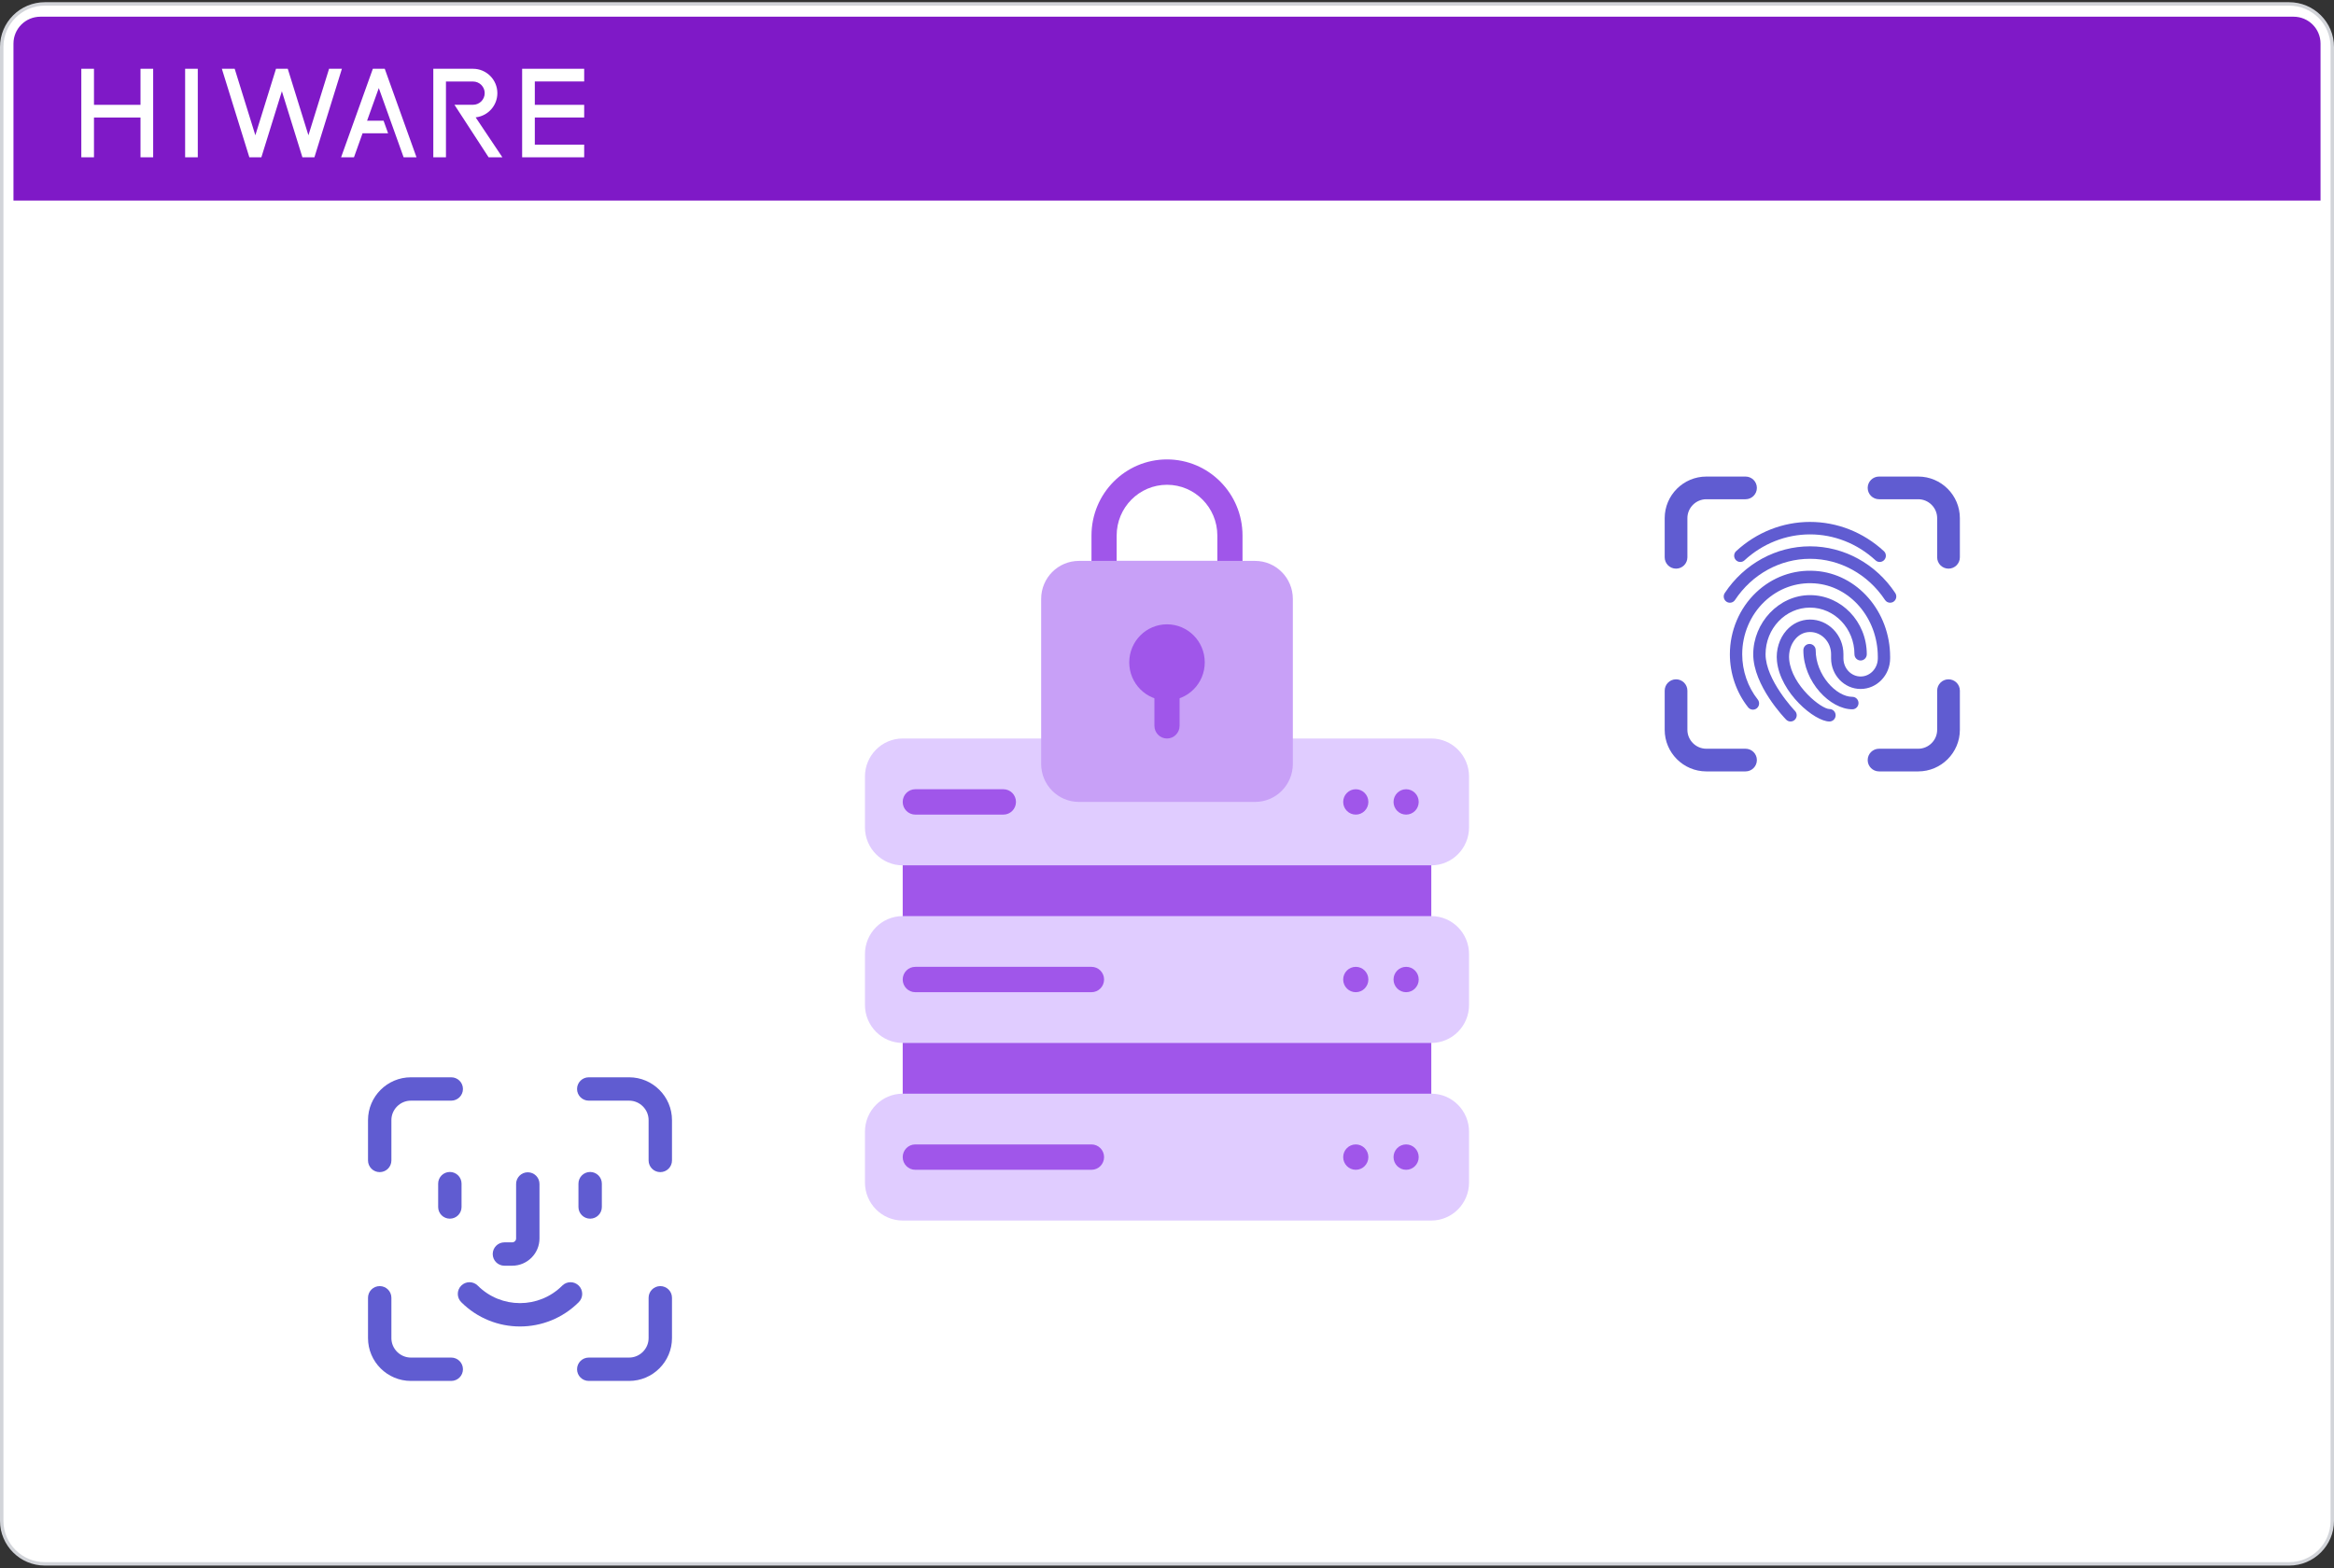
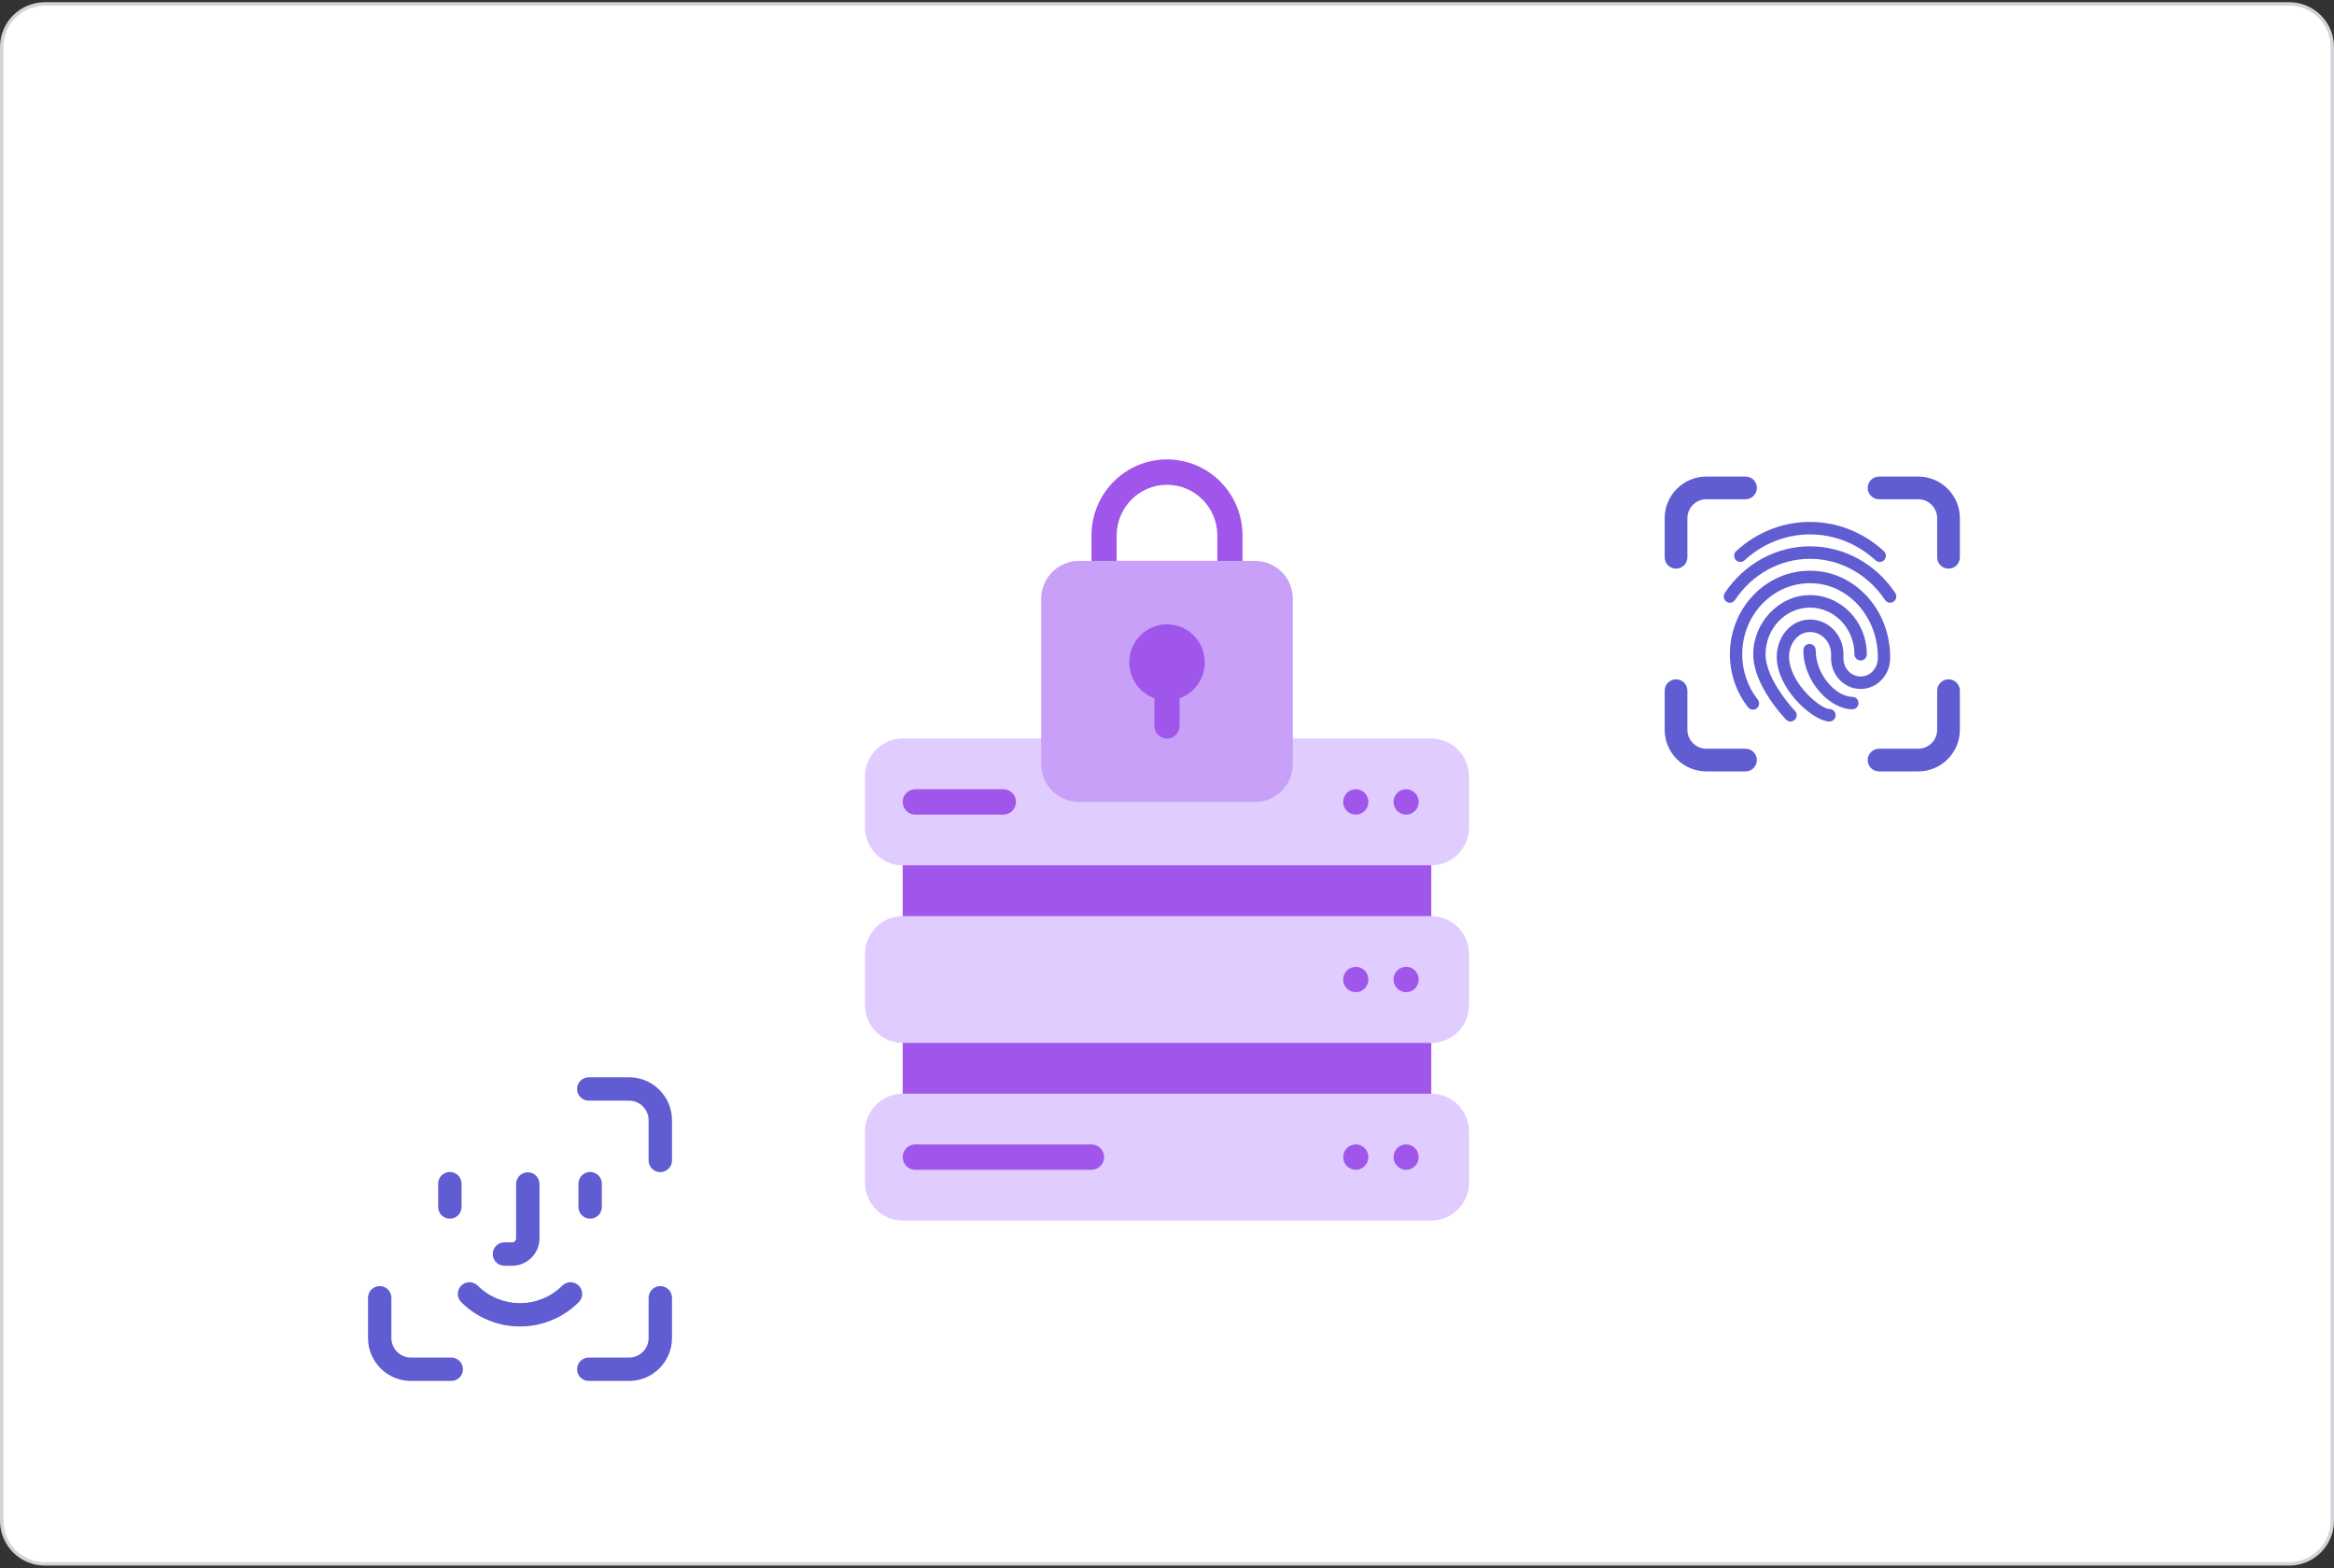
<svg xmlns="http://www.w3.org/2000/svg" width="680" height="457" viewBox="0 0 680 457" fill="none">
  <rect x="0" y="0" width="680" height="457" fill="#333333" stroke="none" />
  <path d="M13.077 1.141H666.923C673.87 1.141 679.5 6.762 679.5 13.695V443.201C679.5 450.135 673.87 455.756 666.923 455.756H13.077C6.13 455.756 0.5 450.135 0.5 443.201V13.695C0.5 6.762 6.13 1.141 13.077 1.141Z" fill="white" stroke="#D2D4D9" />
-   <path d="M3.924 12.707C3.924 8.377 7.437 4.867 11.77 4.867H668.232C672.565 4.867 676.078 8.377 676.078 12.707V58.437H3.924V12.707Z" fill="#7F19C7" />
  <path d="M108.631 20.029L99.378 45.834H103.13L105.627 38.849H113.073L111.753 35.175H106.947L110.361 25.661L117.592 45.834H121.344L112.091 20.029H108.631Z" fill="white" />
  <path d="M170.2 23.737V20.043H152.122V45.841H170.2V42.154H155.816V34.239H170.2V30.552H155.816V23.737H170.2Z" fill="white" />
  <path d="M57.624 20.043H53.937V45.841H57.624V20.043Z" fill="white" />
  <path d="M40.937 30.552H27.378V20.043H23.691V45.841H27.378V34.246H40.937V45.841H44.624V20.043H40.937V30.552Z" fill="white" />
  <path d="M138.83 34.168C142.264 33.674 144.904 30.708 144.904 27.144C144.904 23.23 141.724 20.043 137.809 20.043H126.241V45.841H129.928V23.756H137.829C139.695 23.756 141.217 25.278 141.217 27.144C141.217 29.011 139.695 30.533 137.829 30.533H132.399L142.355 45.841H146.367L138.583 34.213C138.583 34.213 138.72 34.181 138.837 34.161" fill="white" />
  <path d="M95.879 20.029L89.858 39.422L83.836 20.029H80.416L74.394 39.422L68.372 20.029H64.633L72.645 45.834H76.15L82.126 26.591L88.102 45.834H91.607L99.618 20.029H95.879Z" fill="white" />
  <g clip-path="url(#clip0_10911_146283)">
    <path d="M358.333 170.856H321.667C319.641 170.856 318 169.201 318 167.159V156.068C318 143.817 327.85 133.887 340 133.887C352.15 133.887 362 143.817 362 156.068V167.159C362 169.201 360.359 170.856 358.333 170.856ZM325.333 163.462H354.667V156.068C354.667 147.903 348.099 141.28 340 141.28C331.901 141.28 325.333 147.903 325.333 156.068V163.462Z" fill="#A056EA" />
    <path d="M413.333 244.793H266.667C264.642 244.793 263 246.448 263 248.49V270.671C263 272.713 264.642 274.368 266.667 274.368H413.333C415.358 274.368 417 272.713 417 270.671V248.49C417 246.448 415.358 244.793 413.333 244.793Z" fill="#A056EA" />
    <path d="M413.333 296.549H266.667C264.642 296.549 263 298.204 263 300.246V322.427C263 324.469 264.642 326.124 266.667 326.124H413.333C415.358 326.124 417 324.469 417 322.427V300.246C417 298.204 415.358 296.549 413.333 296.549Z" fill="#A056EA" />
    <path d="M417 215.219H263C256.925 215.219 252 220.184 252 226.309V241.097C252 247.222 256.925 252.188 263 252.188H417C423.075 252.188 428 247.222 428 241.097V226.309C428 220.184 423.075 215.219 417 215.219Z" fill="#E0CCFF" />
    <path d="M417 266.975H263C256.925 266.975 252 271.94 252 278.065V292.853C252 298.978 256.925 303.943 263 303.943H417C423.075 303.943 428 298.978 428 292.853V278.065C428 271.94 423.075 266.975 417 266.975Z" fill="#E0CCFF" />
    <path d="M417 318.73H263C256.925 318.73 252 323.696 252 329.821V344.609C252 350.734 256.925 355.699 263 355.699H417C423.075 355.699 428 350.734 428 344.609V329.821C428 323.696 423.075 318.73 417 318.73Z" fill="#E0CCFF" />
    <path d="M409.667 237.4C411.692 237.4 413.333 235.744 413.333 233.703C413.333 231.661 411.692 230.006 409.667 230.006C407.642 230.006 406 231.661 406 233.703C406 235.744 407.642 237.4 409.667 237.4Z" fill="#A056EA" />
    <path d="M395 237.4C397.025 237.4 398.667 235.744 398.667 233.703C398.667 231.661 397.025 230.006 395 230.006C392.975 230.006 391.333 231.661 391.333 233.703C391.333 235.744 392.975 237.4 395 237.4Z" fill="#A056EA" />
    <path d="M409.667 289.155C411.692 289.155 413.333 287.5 413.333 285.459C413.333 283.417 411.692 281.762 409.667 281.762C407.642 281.762 406 283.417 406 285.459C406 287.5 407.642 289.155 409.667 289.155Z" fill="#A056EA" />
    <path d="M395 289.155C397.025 289.155 398.667 287.5 398.667 285.459C398.667 283.417 397.025 281.762 395 281.762C392.975 281.762 391.333 283.417 391.333 285.459C391.333 287.5 392.975 289.155 395 289.155Z" fill="#A056EA" />
    <path d="M409.667 340.911C411.692 340.911 413.333 339.256 413.333 337.214C413.333 335.173 411.692 333.518 409.667 333.518C407.642 333.518 406 335.173 406 337.214C406 339.256 407.642 340.911 409.667 340.911Z" fill="#A056EA" />
    <path d="M395 340.911C397.025 340.911 398.667 339.256 398.667 337.214C398.667 335.173 397.025 333.518 395 333.518C392.975 333.518 391.333 335.173 391.333 337.214C391.333 339.256 392.975 340.911 395 340.911Z" fill="#A056EA" />
    <path d="M318 340.911H266.667C264.641 340.911 263 339.257 263 337.214C263 335.172 264.641 333.518 266.667 333.518H318C320.026 333.518 321.667 335.172 321.667 337.214C321.667 339.257 320.026 340.911 318 340.911Z" fill="#A056EA" />
-     <path d="M318 289.155H266.667C264.641 289.155 263 287.501 263 285.459C263 283.416 264.641 281.762 266.667 281.762H318C320.026 281.762 321.667 283.416 321.667 285.459C321.667 287.501 320.026 289.155 318 289.155Z" fill="#A056EA" />
    <path d="M292.333 237.4H266.667C264.641 237.4 263 235.745 263 233.703C263 231.66 264.641 230.006 266.667 230.006H292.333C294.359 230.006 296 231.66 296 233.703C296 235.745 294.359 237.4 292.333 237.4Z" fill="#A056EA" />
    <path d="M365.667 163.461H314.333C308.258 163.461 303.333 168.426 303.333 174.552V222.611C303.333 228.736 308.258 233.702 314.333 233.702H365.667C371.742 233.702 376.667 228.736 376.667 222.611V174.552C376.667 168.426 371.742 163.461 365.667 163.461Z" fill="#C8A0F7" />
    <path d="M340 204.127C346.075 204.127 351 199.161 351 193.036C351 186.911 346.075 181.945 340 181.945C333.925 181.945 329 186.911 329 193.036C329 199.161 333.925 204.127 340 204.127Z" fill="#A056EA" />
    <path d="M340 215.219C337.974 215.219 336.333 213.564 336.333 211.522V200.431C336.333 198.389 337.974 196.734 340 196.734C342.026 196.734 343.667 198.389 343.667 200.431V211.522C343.667 213.564 342.026 215.219 340 215.219Z" fill="#A056EA" />
  </g>
  <g clip-path="url(#clip1_10911_146283)">
    <path fill-rule="evenodd" clip-rule="evenodd" d="M131.062 341.545C132.944 341.545 134.469 343.069 134.469 344.948V351.755C134.469 353.635 132.944 355.158 131.062 355.158C129.181 355.158 127.656 353.635 127.656 351.755V344.948C127.656 343.069 129.181 341.545 131.062 341.545Z" fill="#605CD1" />
    <path fill-rule="evenodd" clip-rule="evenodd" d="M171.937 341.545C173.819 341.545 175.344 343.069 175.344 344.948V351.755C175.344 353.635 173.819 355.158 171.937 355.158C170.056 355.158 168.531 353.635 168.531 351.755V344.948C168.531 343.069 170.056 341.545 171.937 341.545Z" fill="#605CD1" />
    <path fill-rule="evenodd" clip-rule="evenodd" d="M153.771 341.637C155.652 341.637 157.177 343.16 157.177 345.04V360.923C157.177 365.298 153.608 368.864 149.229 368.864H146.958C145.077 368.864 143.552 367.34 143.552 365.46C143.552 363.581 145.077 362.057 146.958 362.057H149.229C149.846 362.057 150.365 361.539 150.365 360.923V345.04C150.365 343.16 151.89 341.637 153.771 341.637Z" fill="#605CD1" />
    <path fill-rule="evenodd" clip-rule="evenodd" d="M134.377 374.671C135.707 373.342 137.864 373.342 139.194 374.671C145.993 381.464 157.007 381.464 163.807 374.671C165.137 373.342 167.294 373.342 168.624 374.671C169.954 376 169.954 378.155 168.624 379.484C159.164 388.936 143.836 388.936 134.377 379.484C133.046 378.155 133.046 376 134.377 374.671Z" fill="#605CD1" />
-     <path fill-rule="evenodd" clip-rule="evenodd" d="M107.219 326.434C107.219 319.563 112.831 313.955 119.708 313.955H131.471C133.352 313.955 134.878 315.479 134.878 317.358C134.878 319.238 133.352 320.762 131.471 320.762H119.708C116.594 320.762 114.031 323.322 114.031 326.434V338.187C114.031 340.067 112.506 341.591 110.625 341.591C108.744 341.591 107.219 340.067 107.219 338.187V326.434Z" fill="#605CD1" />
    <path fill-rule="evenodd" clip-rule="evenodd" d="M192.375 374.807C194.256 374.807 195.781 376.33 195.781 378.21V389.963C195.781 396.834 190.169 402.442 183.292 402.442H171.529C169.648 402.442 168.123 400.918 168.123 399.039C168.123 397.159 169.648 395.635 171.529 395.635H183.292C186.406 395.635 188.969 393.075 188.969 389.963V378.21C188.969 376.33 190.494 374.807 192.375 374.807Z" fill="#605CD1" />
    <path fill-rule="evenodd" clip-rule="evenodd" d="M110.625 374.807C112.506 374.807 114.031 376.33 114.031 378.21V389.963C114.031 393.075 116.594 395.635 119.708 395.635H131.471C133.352 395.635 134.878 397.159 134.878 399.039C134.878 400.918 133.352 402.442 131.471 402.442H119.708C112.831 402.442 107.219 396.834 107.219 389.963V378.21C107.219 376.33 108.744 374.807 110.625 374.807Z" fill="#605CD1" />
    <path fill-rule="evenodd" clip-rule="evenodd" d="M168.123 317.358C168.123 315.479 169.648 313.955 171.529 313.955H183.292C190.169 313.955 195.781 319.563 195.781 326.434V338.187C195.781 340.067 194.256 341.591 192.375 341.591C190.494 341.591 188.969 340.067 188.969 338.187V326.434C188.969 323.322 186.406 320.762 183.292 320.762H171.529C169.648 320.762 168.123 319.238 168.123 317.358Z" fill="#605CD1" />
  </g>
  <path fill-rule="evenodd" clip-rule="evenodd" d="M485 151.001C485 144.328 490.45 138.883 497.128 138.883H508.551C510.378 138.883 511.858 140.362 511.858 142.188C511.858 144.013 510.378 145.493 508.551 145.493H497.128C494.104 145.493 491.615 147.979 491.615 151.001V162.414C491.615 164.239 490.134 165.719 488.308 165.719C486.481 165.719 485 164.239 485 162.414V151.001Z" fill="#605CD1" />
  <path fill-rule="evenodd" clip-rule="evenodd" d="M567.691 197.975C569.518 197.975 570.999 199.454 570.999 201.28V212.692C570.999 219.365 565.549 224.81 558.871 224.81H547.448C545.622 224.81 544.141 223.331 544.141 221.506C544.141 219.68 545.622 218.201 547.448 218.201H558.871C561.895 218.201 564.384 215.714 564.384 212.692V201.28C564.384 199.454 565.865 197.975 567.691 197.975Z" fill="#605CD1" />
  <path fill-rule="evenodd" clip-rule="evenodd" d="M488.308 197.975C490.134 197.975 491.615 199.454 491.615 201.28V212.692C491.615 215.714 494.104 218.201 497.128 218.201H508.551C510.378 218.201 511.858 219.68 511.858 221.506C511.858 223.331 510.378 224.81 508.551 224.81H497.128C490.45 224.81 485 219.365 485 212.692V201.28C485 199.454 486.481 197.975 488.308 197.975Z" fill="#605CD1" />
  <path fill-rule="evenodd" clip-rule="evenodd" d="M544.141 142.188C544.141 140.362 545.622 138.883 547.448 138.883H558.871C565.549 138.883 570.999 144.328 570.999 151.001V162.414C570.999 164.239 569.518 165.719 567.691 165.719C565.865 165.719 564.384 164.239 564.384 162.414V151.001C564.384 147.979 561.895 145.493 558.871 145.493H547.448C545.622 145.493 544.141 144.013 544.141 142.188Z" fill="#605CD1" />
  <g clip-path="url(#clip2_10911_146283)">
    <path d="M547.639 163.773C547.206 163.773 546.775 163.618 546.43 163.299C541.147 158.423 534.367 155.737 527.338 155.737C520.31 155.737 513.53 158.423 508.245 163.301C507.51 163.977 506.376 163.921 505.708 163.182C505.04 162.44 505.093 161.289 505.826 160.613C511.775 155.123 519.413 152.102 527.338 152.102C535.263 152.102 542.902 155.123 548.851 160.613C549.584 161.289 549.637 162.437 548.969 163.182C548.614 163.575 548.128 163.773 547.64 163.773H547.639Z" fill="#605CD1" />
    <path d="M550.68 175.653C550.104 175.653 549.534 175.372 549.189 174.848C544.204 167.335 536.036 162.849 527.339 162.849C518.642 162.849 510.472 167.334 505.488 174.847C504.935 175.683 503.817 175.906 502.996 175.344C502.172 174.783 501.952 173.654 502.505 172.82C508.157 164.302 517.442 159.215 527.339 159.215C537.235 159.215 546.519 164.302 552.172 172.824C552.725 173.658 552.507 174.787 551.681 175.347C551.375 175.553 551.028 175.653 550.68 175.653Z" fill="#605CD1" />
    <path d="M521.667 210.267C521.205 210.267 520.743 210.088 520.391 209.729C519.998 209.329 510.798 199.821 510.798 190.667C510.798 181.513 518.217 173.438 527.338 173.438C536.46 173.438 543.879 181.166 543.879 190.667C543.879 191.67 543.074 192.485 542.083 192.485C541.092 192.485 540.288 191.67 540.288 190.667C540.288 183.171 534.48 177.073 527.338 177.073C520.197 177.073 514.389 183.17 514.389 190.667C514.389 198.164 522.858 207.082 522.943 207.169C523.642 207.882 523.637 209.034 522.93 209.74C522.581 210.091 522.124 210.266 521.667 210.266V210.267Z" fill="#605CD1" />
    <path d="M533.01 210.267C528.691 210.267 518.68 201.949 517.71 192.686C517.368 189.412 518.397 186.063 520.461 183.726C522.256 181.695 524.681 180.568 527.288 180.553H527.339C529.882 180.553 532.284 181.564 534.114 183.404C536.024 185.326 537.075 187.907 537.075 190.67V191.855C537.075 194.776 539.321 197.15 542.083 197.15C544.846 197.15 547.094 194.775 547.094 191.855V191.44C547.094 180.122 538.995 170.706 528.655 170.008C523.264 169.638 518.093 171.523 514.101 175.299C509.959 179.221 507.585 184.824 507.585 190.67C507.585 195.479 509.194 200.163 512.114 203.862C512.731 204.647 512.607 205.789 511.831 206.417C511.058 207.045 509.928 206.916 509.305 206.131C505.879 201.79 503.99 196.298 503.99 190.668C503.99 183.818 506.781 177.249 511.644 172.643C516.367 168.169 522.491 165.944 528.887 166.378C541.107 167.203 550.681 178.212 550.681 191.438V191.853C550.681 196.777 546.821 200.783 542.079 200.783C537.337 200.783 533.479 196.777 533.479 191.853V190.668C533.479 188.88 532.804 187.216 531.578 185.98C530.429 184.822 528.923 184.186 527.337 184.186H527.303C525.28 184.197 523.917 185.26 523.133 186.15C521.732 187.732 521.038 190.035 521.276 192.304C522.068 199.861 530.646 206.634 533.006 206.634C533.997 206.634 534.801 207.448 534.801 208.452C534.801 209.455 533.999 210.267 533.008 210.267H533.01Z" fill="#605CD1" />
    <path d="M539.673 206.711C533.247 206.711 525.402 198.762 525.402 189.482C525.402 188.479 526.206 187.664 527.197 187.664C528.188 187.664 528.993 188.479 528.993 189.482C528.993 196.675 534.966 203.076 539.673 203.076C540.664 203.076 541.468 203.89 541.468 204.894C541.468 205.897 540.664 206.711 539.673 206.711Z" fill="#605CD1" />
  </g>
  <defs>
    <clipPath id="clip0_10911_146283">
      <rect width="176" height="221.813" fill="white" transform="translate(252 133.887)" />
    </clipPath>
    <clipPath id="clip1_10911_146283">
      <rect width="109" height="108.908" fill="white" transform="translate(97 303.744)" />
    </clipPath>
    <clipPath id="clip2_10911_146283">
      <rect width="50.277" height="58.166" fill="white" transform="translate(502.2 152.102)" />
    </clipPath>
  </defs>
</svg>